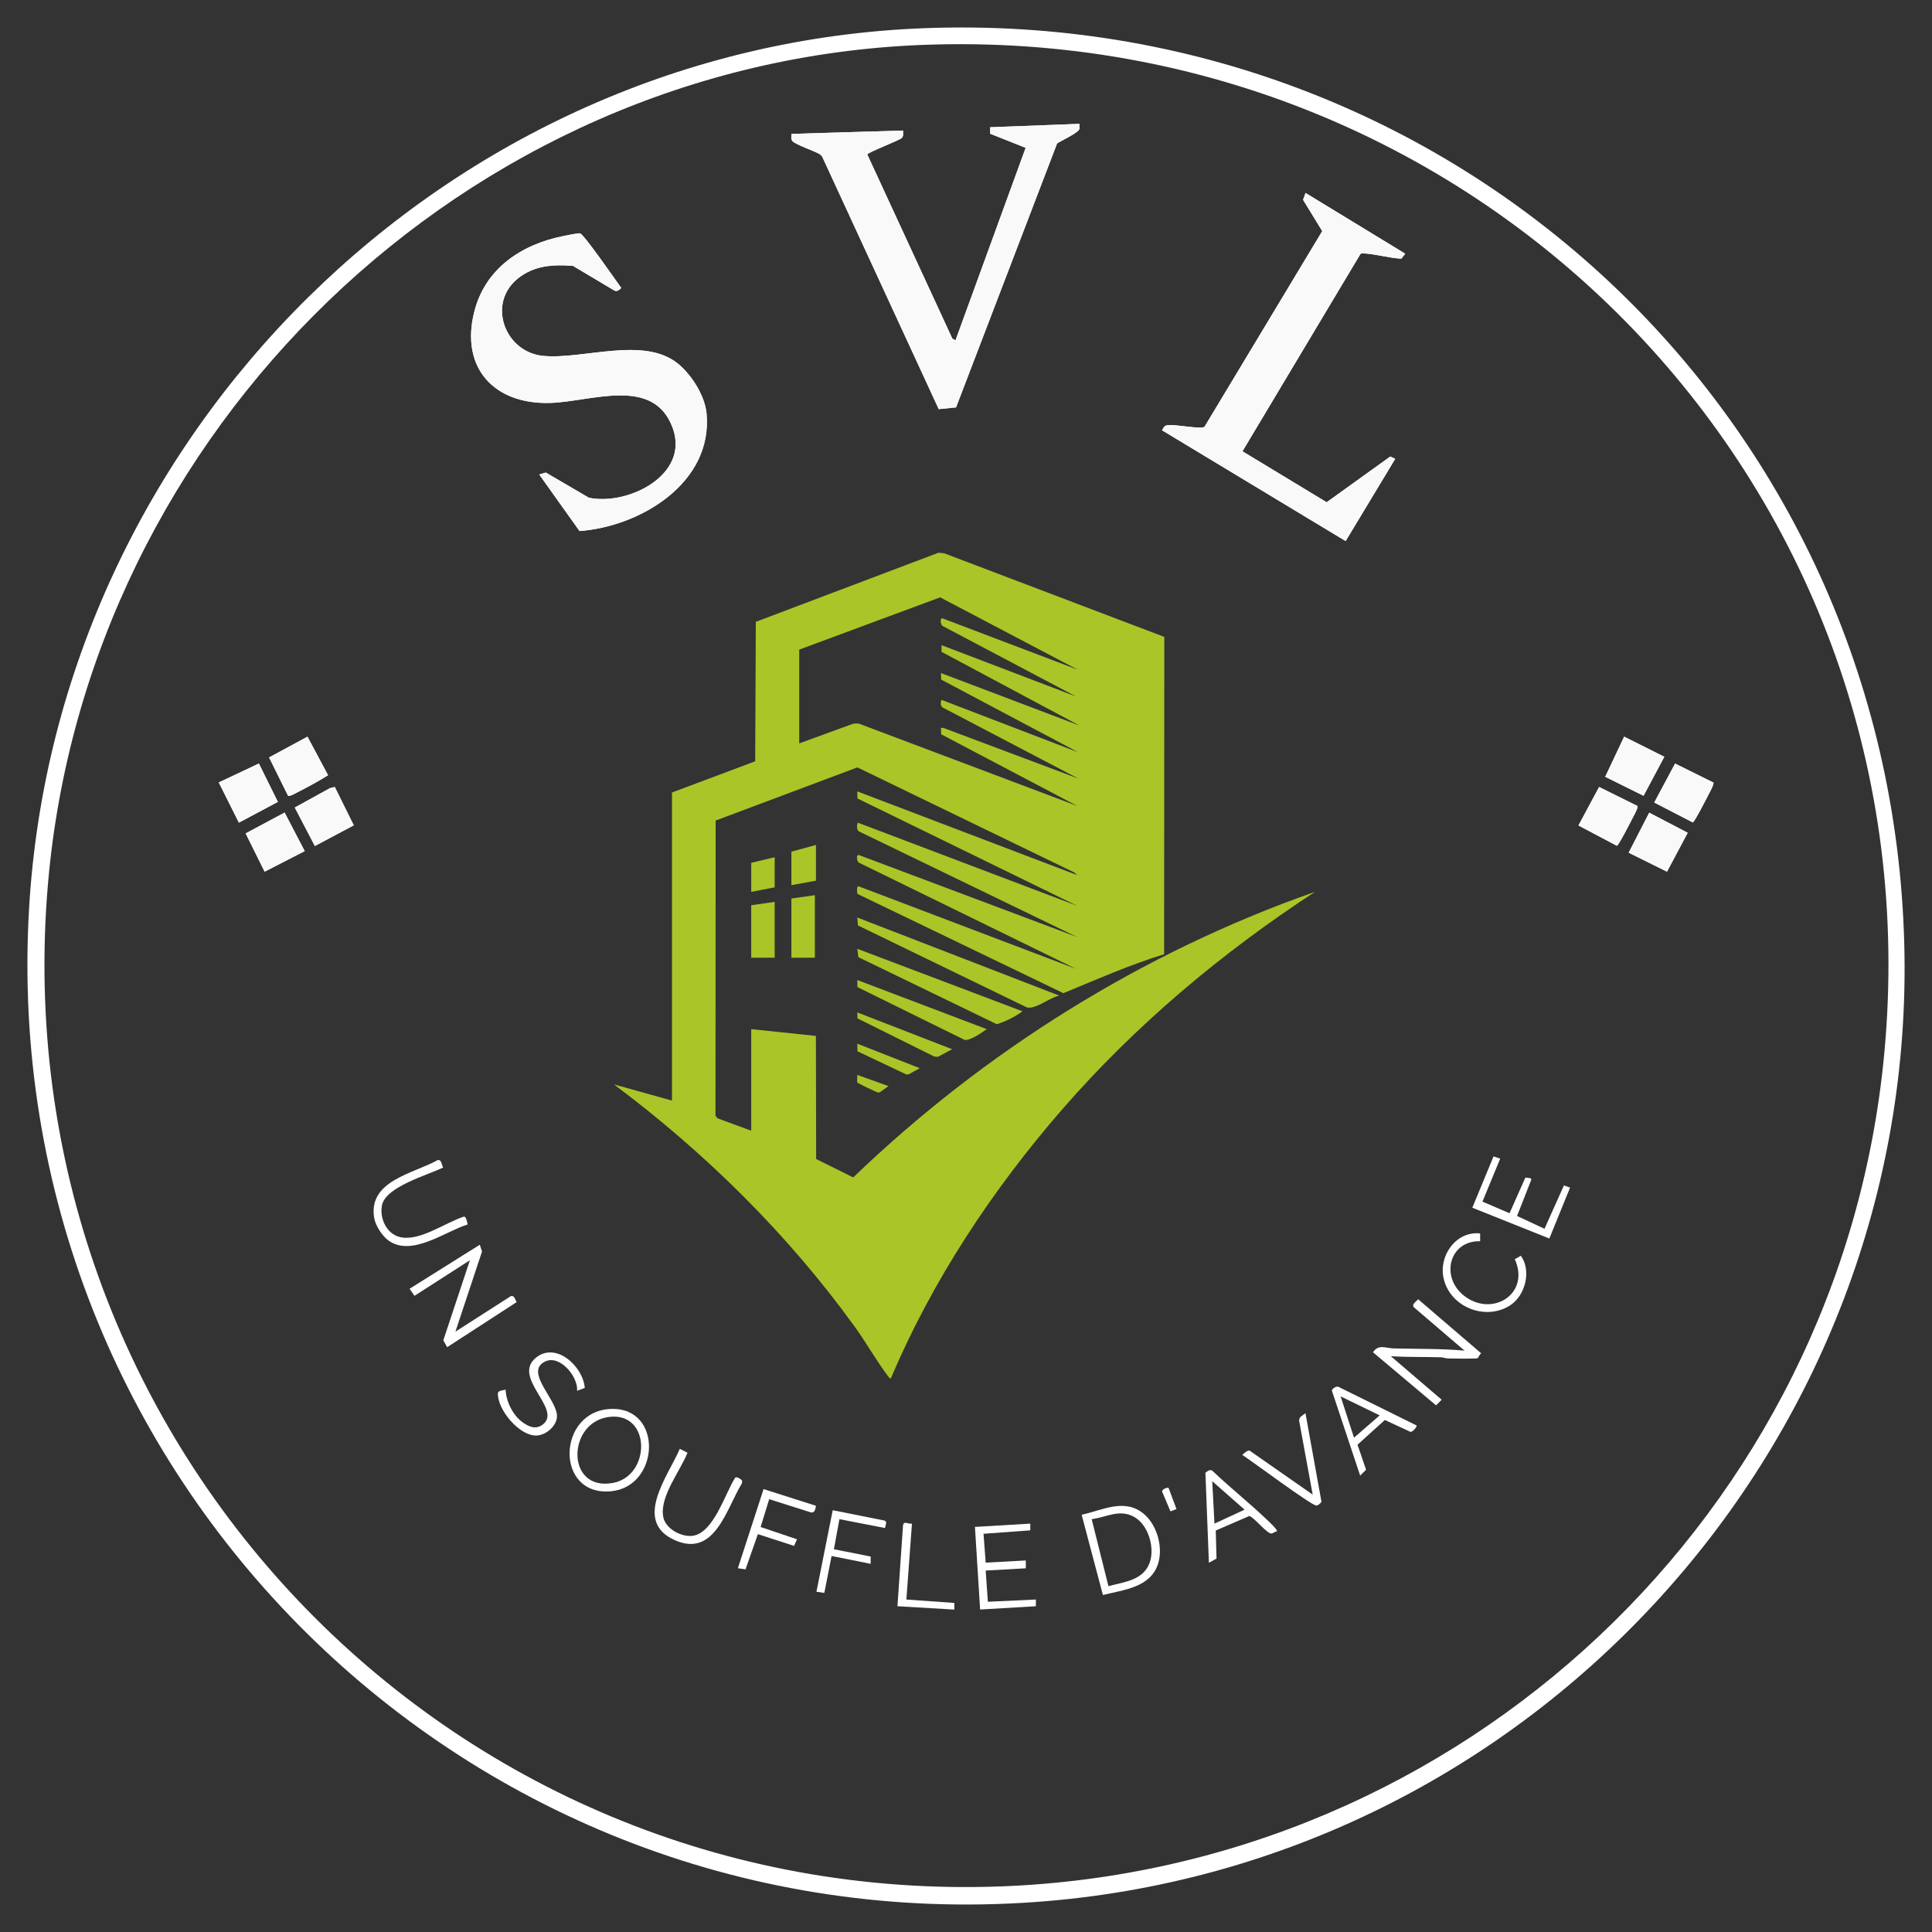
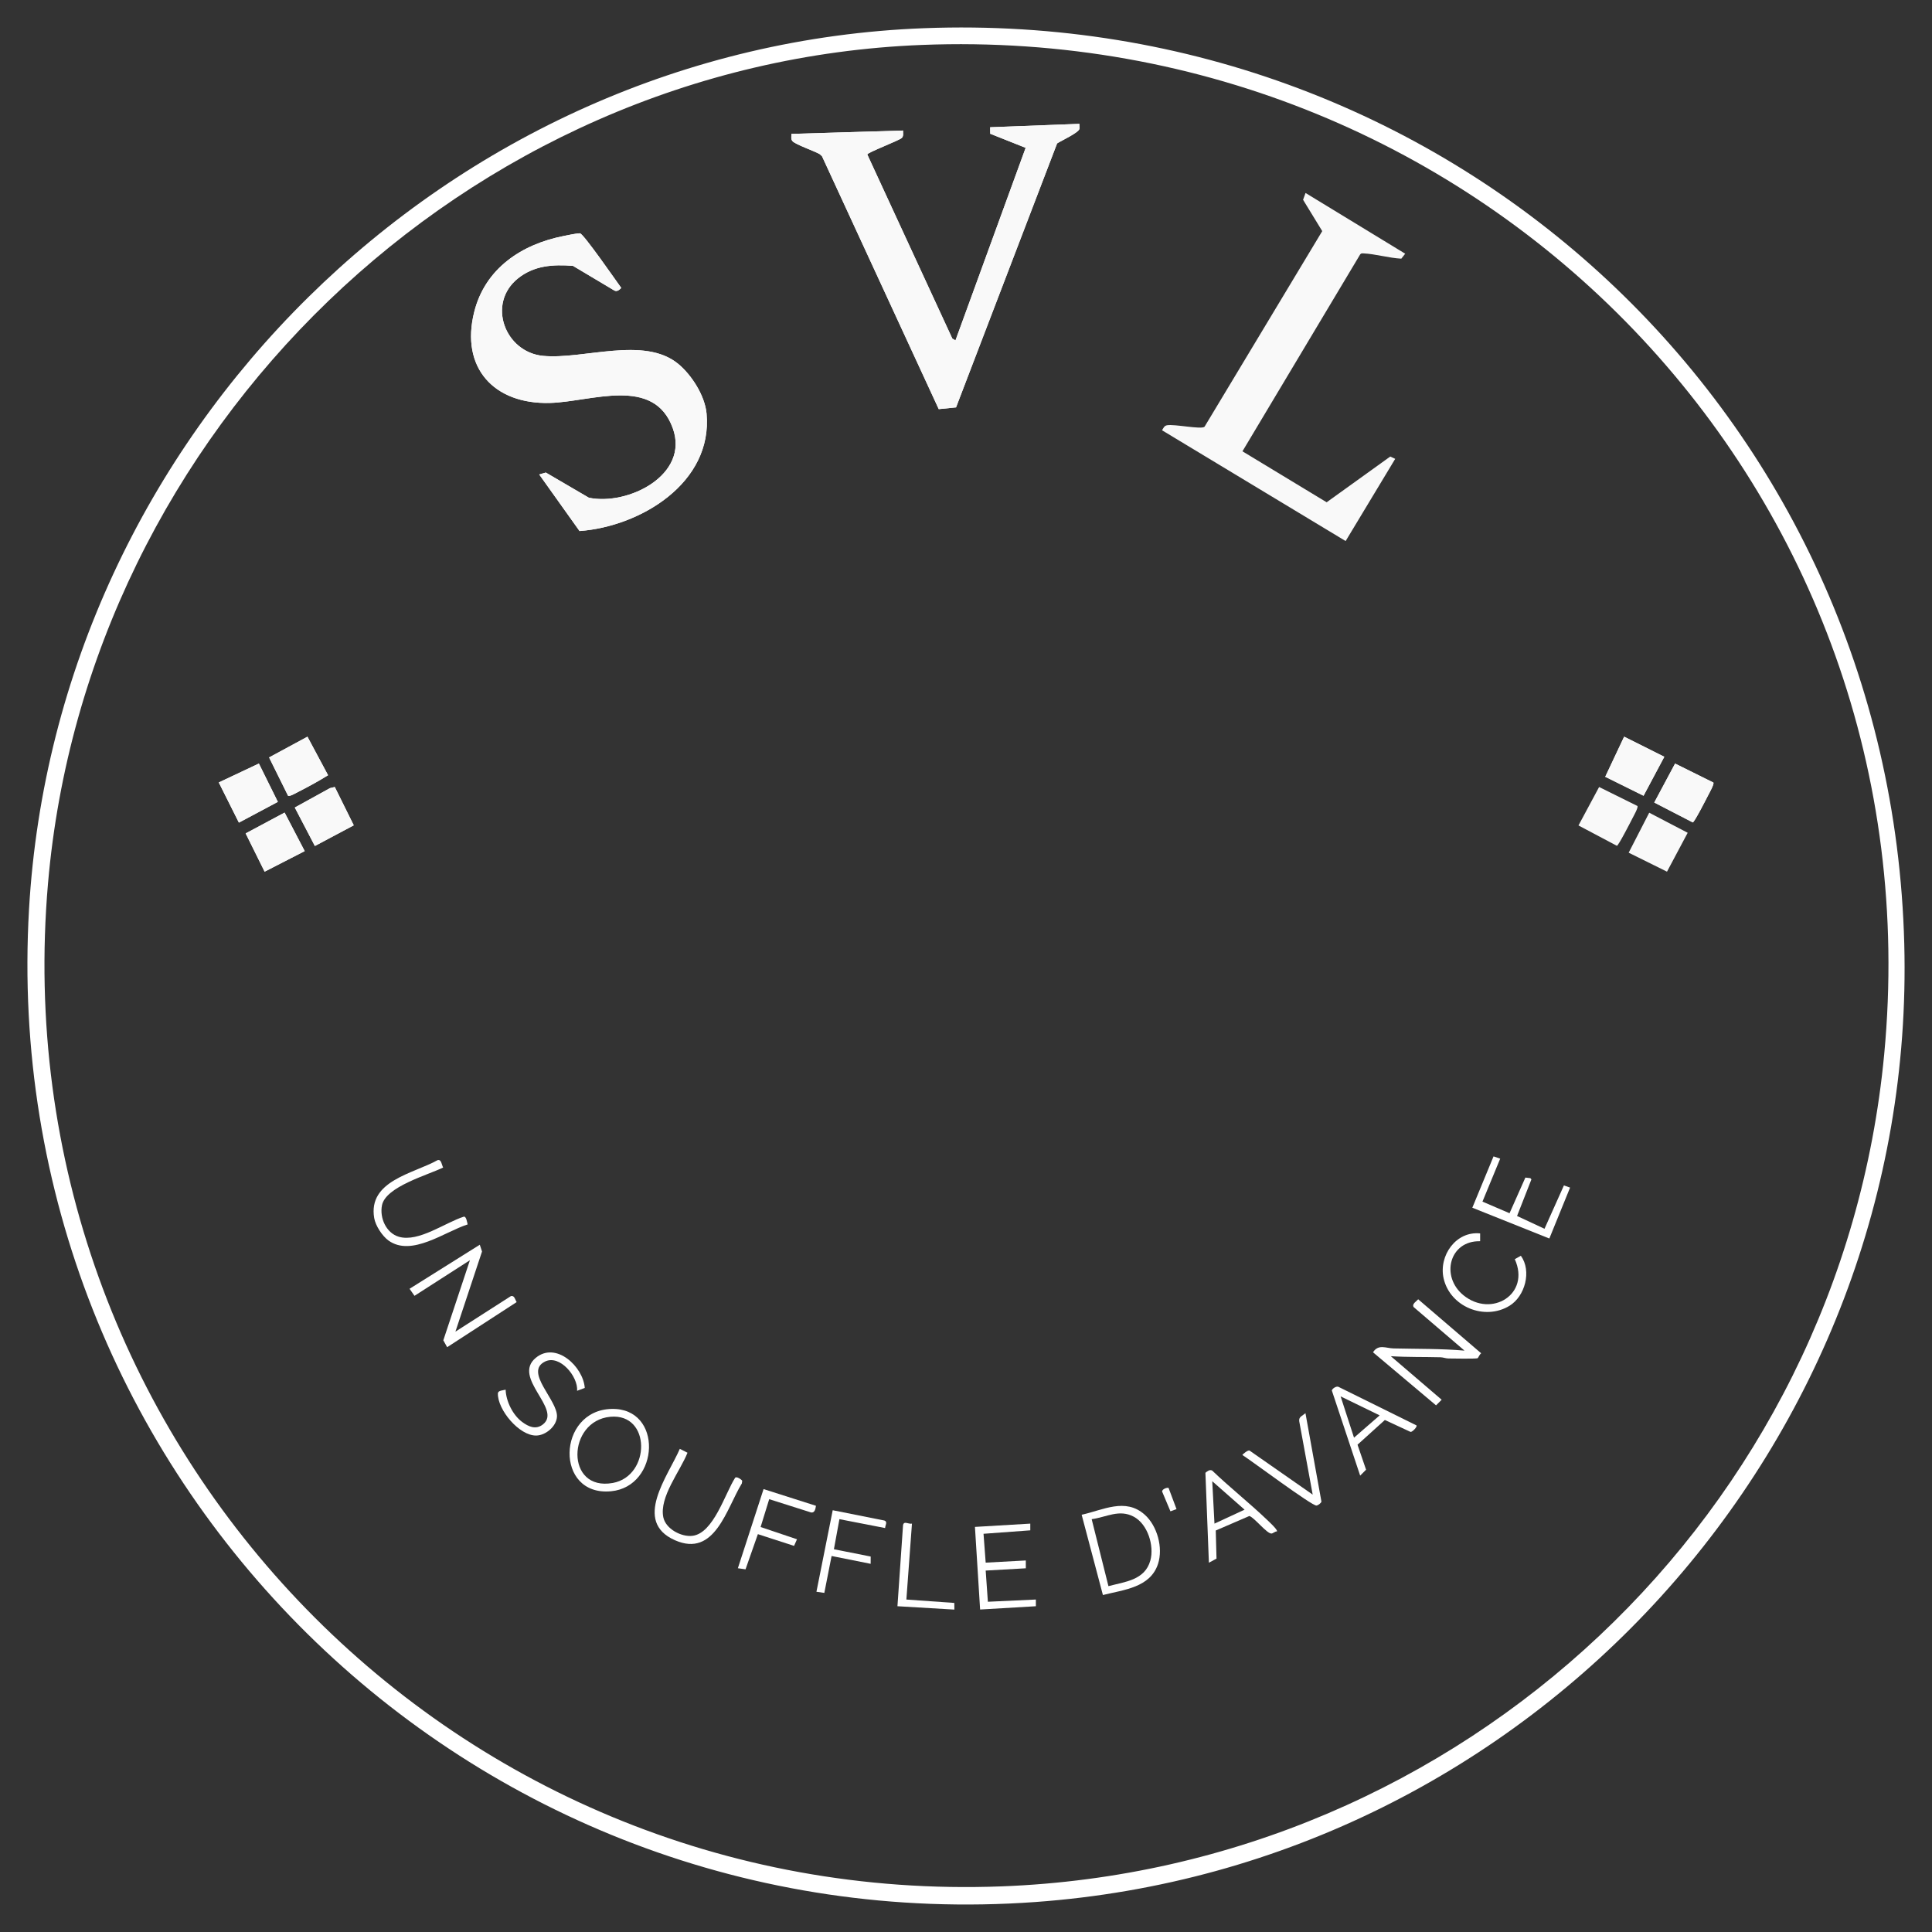
<svg xmlns="http://www.w3.org/2000/svg" id="Calque_1" data-name="Calque 1" width="2000" height="2000" viewBox="0 0 2000 2000">
  <rect x="0" y="0" width="2000" height="2000" fill="#333333" stroke="none" />
  <defs>
    <style>
      .cls-1 {
        fill: #fff;
      }

      .cls-2 {
        fill: #f9f9f9;
      }

      .cls-3 {
        fill: #aac527;
      }
    </style>
  </defs>
  <path class="cls-1" d="M956.54,29.19c547.55-20.84,1000.32,399.94,1014.75,947.82,13.59,516.15-385.09,954.89-899.55,991.96C484.74,2011.27-3.89,1528.34,30.05,941.15,58.46,449.49,463.22,47.97,956.54,29.19ZM954.22,46.52C481.71,65.17,90.27,445.25,49.69,914.57.05,1488.53,461.51,1974.72,1037.03,1952.76c476.33-18.17,868.57-386.26,913.49-861.41C2005.67,508.11,1536.34,23.55,954.22,46.52Z" />
  <path class="cls-1" d="M599.95,549.75l-41.74-58.57,6.83-1.98,44.56,26.05c40.3,8.42,104.31-23.4,86.9-71.88-19.63-54.69-84.56-27.33-127.36-26.23-57.87,1.49-92.79-36.47-78.19-94.37,11.31-44.87,48.94-69.88,92.55-78.47,3.74-.74,13.88-2.92,16.89-2.76,3.54.2,37.94,49.95,42.74,56.54-2,1.95-4.39,4.21-7.23,2.62l-42.78-25.5c-20.59-1.6-40.32-.38-56.97,13.03-32.43,26.12-13.41,76.45,26.16,80.17,41.85,3.94,104.39-20.79,139.7,8.21,14.04,11.53,27.73,33.1,29.42,51.47,6.61,71.78-68.39,116.96-131.48,121.65Z" />
  <path class="cls-1" d="M1117.4,128.22c-.12,1.67.32,3.61,0,5.2-.8,3.97-18.82,12.26-23.09,15.05l-104.6,273.26-17.92,1.81-120.82-261.74-2.39-2.24c-5.18-3.08-25.11-9.93-28.18-13.42-1.87-2.12-1.07-4.95-1.15-7.53l115.56-3.47c-.08,2.58.72,5.42-1.14,7.53-2.34,2.65-36.38,15.39-35.83,17.3l87.99,190.5,3.27,1.91,72.65-199.36-36.66-14.57-.09-6.72,92.38-3.53Z" />
-   <path class="cls-1" d="M1444.32,475.01l-51.31,85.1-190.06-114.68c1.53-2.37,2.12-4.59,5.18-5.19,7.35-1.45,35.39,4.59,38.8,1.54l121.86-202.53-19.84-32.44,2.56-7.04,103.17,62.87-4.04,5.14c-12.69-.65-26.94-4.93-39.34-5.48-1.35-.06-2.4-.13-3.27,1.12l-121.83,203.77,87.17,52.77,65.85-47.35,5.11,2.39Z" />
  <path class="cls-1" d="M496.68,1288.55l2.31,7.02-27.54,82.94,57.46-36.8c3.72-.95,4.27,3.71,5.93,6.21l-71.94,46.69-3.98-7.12,27.54-82.92-57.38,36.86-5.1-7.29,72.7-45.59Z" />
  <path class="cls-1" d="M1529.68,1405.99c-1.32.77-26.34.39-30.43.3-2.73-.06-5.26-1.18-7.99-1.25-17.15-.44-34.34-.03-51.47-1.1l52.62,45.06-5.82,5.82-65.26-54.93c5.6-8.78,13.36-4.18,21.3-4,24.48.58,49.1.15,73.42,2.26l-52.62-45.04c-2.11-3.27,2.87-5.94,4.67-8.09l65.23,55.92c-1.45.73-3.11,4.73-3.65,5.05Z" />
  <polygon class="cls-1" points="1722.89 783.43 1701.4 823.77 1661.73 804.12 1681.31 762.61 1722.89 783.43" />
  <polygon class="cls-1" points="267.98 790.42 287.63 830.09 247.3 851.58 226.48 810 267.98 790.42" />
  <path class="cls-1" d="M298.21,823.77l-19.65-39.67,39.71-21.48,21.34,39.88c-9.99,6.26-20.56,12-31.06,17.34-1.98,1-8.83,5.01-10.33,3.94Z" />
  <polygon class="cls-1" points="346.56 814.69 366.21 854.36 325.96 875.78 305.17 835.96 341.57 815.89 346.56 814.69" />
-   <path class="cls-1" d="M1695.08,834.34c1.09,1.54-4,10.5-5.1,12.64-1.91,3.74-14.54,28.45-16.18,28.58l-39.77-21.07,21.37-39.8,39.67,19.65Z" />
-   <polygon class="cls-1" points="1747.09 862.09 1725.67 902.35 1685.99 882.69 1707.27 841.3 1747.09 862.09" />
  <path class="cls-1" d="M1773.66,810.08c1.09,1.53-4,10.5-5.1,12.65-1.91,3.74-14.54,28.51-16.19,28.64l-39.88-20.59,21.56-40.33,39.61,19.64Z" />
  <polygon class="cls-1" points="294.64 841.19 315.42 881.06 273.94 902.35 254.3 862.74 294.64 841.19" />
  <polygon class="cls-1" points="1553 1199.44 1534.64 1243.91 1562.67 1255.93 1579.06 1219.02 1584.23 1219.62 1585.3 1220.93 1570.45 1258.79 1598.86 1272.04 1618.96 1227.16 1625.34 1229.39 1603.88 1282.09 1524.14 1250.23 1546.11 1197.08 1553 1199.44" />
  <polygon class="cls-1" points="1066.55 1577.25 1066.55 1584.2 1018.14 1587.77 1020.38 1617.64 1061.92 1615.39 1061.93 1623.49 1020.38 1625.84 1022.65 1658.13 1072.33 1655.83 1072.33 1662.77 1014.61 1666.17 1009.26 1580.65 1066.55 1577.25" />
  <path class="cls-1" d="M597.41,1439.75c1.19-14.72-17.93-37.79-33.19-30.28-21.99,10.81,13.55,40.17,12.34,57.31-.7,9.87-11.61,19.07-21.33,19.29-17.68.41-40.21-26.73-39.82-43.54.08-3.27,5.46-3.2,8.03-3.93.37,11.97,7.4,26.16,16.96,33.31,6.7,5.01,14.33,8.51,21.78,2.53,19.79-15.89-32.41-48.26-7.56-68.8,21.01-17.38,49.14,9.2,50.73,31.15l-7.95,2.97Z" />
  <path class="cls-1" d="M703.73,1499.84l7.96,4.02c-7.48,19.05-29.33,45.73-25.04,66.78,2.44,12,18.62,20.68,30.26,19.23,21.76-2.72,33.63-43.7,44.04-60,1.31-2.02,7.05,1.93,7.39,3.08l-.4,2.73c-15.92,25.93-27.91,77.04-69.25,58.75-44-19.47-7.09-66.47,5.05-94.59Z" />
  <path class="cls-1" d="M458.75,1208.62c-15.88,7.78-59.37,19.75-63.3,38.99-2.65,12.98,4.21,28.9,17.59,32.73,20.38,5.82,47.9-14.8,67.14-20.86,2.66-.37,3.34,6.2,3.96,8.03-23.47,7.38-58,33.88-81.92,16.71-6.52-4.68-13.51-15.42-14.85-23.29-6.56-38.68,40.48-45.93,65.57-59.93,4.08-1.31,4.26,5.01,5.81,7.61Z" />
  <path class="cls-1" d="M1532.23,1276.82v8.1c-31.78-.8-41.27,36.43-17.24,55.94,28.94,23.5,69.57-.94,53.12-37.36l6.3-3.53c11.39,15.81,4.33,41.89-11.77,51.76-25.73,15.78-61.64,1.02-68.23-28.42-5.22-23.36,12.74-49.09,37.82-46.48Z" />
  <path class="cls-1" d="M1358.89,1547.22l-13.9-75.76c-.85-4.96,3.5-5.8,6.41-8.59l16.55,91.62c-.5,1.66-3.54,3.9-5.19,4.05-4.63.41-67.35-46.46-76.64-52.34,0-.49,6.18-5.97,7.69-4.37l65.07,45.39Z" />
  <path class="cls-1" d="M844.69,1558.78c-.55,3.05-1.09,7.53-5.07,6.91l-43.35-13.75-8.89,28.83,37.67,12.68-3.04,6.84-37.46-12.14-12.77,36.39-7.93-1.11,26.59-81.94,54.25,17.3Z" />
  <path class="cls-1" d="M916.27,1581.83l-47.3-9.2-5.71,31.13,38.08,7.57-.05,7.53-40.43-8.1-7.52,38.19-8.17-1.16,16.85-84.4,53.48,10.64c3.64,1.28.87,4.88.76,7.8Z" />
  <path class="cls-1" d="M944.06,1577.27l-5.78,78.57,49.63,3.52.07,6.88-58.94-3.48,5.78-83.76c.74-5.03,5.58-1.01,9.24-1.73Z" />
  <path class="cls-2" d="M1681.31,762.61l41.58,20.82-21.49,40.33-39.67-19.65,19.58-41.51ZM1208.12,440.24c7.35-1.45,35.39,4.59,38.8,1.54l121.86-202.53-19.84-32.44,2.56-7.04,103.17,62.87-4.04,5.14c-12.69-.65-26.94-4.93-39.34-5.48-1.35-.06-2.4-.13-3.27,1.12l-121.83,203.77,87.17,52.77,65.85-47.35,5.11,2.39-51.31,85.1-190.06-114.68c1.53-2.37,2.12-4.59,5.18-5.19ZM819.26,138.62l115.56-3.47c-.08,2.58.72,5.42-1.14,7.53-2.34,2.65-36.38,15.39-35.83,17.3l87.99,190.5,3.27,1.91,72.65-199.36-36.66-14.57-.09-6.72,92.38-3.53c-.12,1.67.32,3.61,0,5.2-.8,3.97-18.82,12.26-23.09,15.05l-104.6,273.26-17.92,1.81-120.82-261.74-2.39-2.24c-5.18-3.08-25.11-9.93-28.18-13.42-1.87-2.12-1.07-4.95-1.15-7.53ZM490.94,322.78c11.31-44.87,48.94-69.88,92.55-78.47,3.74-.74,13.88-2.92,16.89-2.76,3.54.2,37.94,49.95,42.74,56.54-2,1.95-4.39,4.21-7.23,2.62l-42.78-25.5c-20.59-1.6-40.32-.38-56.97,13.03-32.43,26.12-13.41,76.45,26.16,80.17,41.85,3.94,104.39-20.79,139.7,8.21,14.04,11.53,27.73,33.1,29.42,51.47,6.61,71.78-68.39,116.96-131.48,121.65l-41.74-58.57,6.83-1.98,44.56,26.05c40.3,8.42,104.31-23.4,86.9-71.88-19.63-54.69-84.56-27.33-127.36-26.23-57.87,1.49-92.79-36.47-78.19-94.37ZM318.27,762.62l21.34,39.88c-9.99,6.26-20.57,12-31.07,17.34-1.98,1-8.83,5.01-10.33,3.94l-19.65-39.67,39.71-21.48ZM226.48,810l41.51-19.58,19.65,39.67-40.33,21.49-20.82-41.58ZM273.94,902.35l-19.64-39.61,40.33-21.55,20.79,39.87-41.48,21.29ZM325.96,875.78l-20.79-39.82,36.4-20.08,4.99-1.2,19.65,39.67-40.25,21.42ZM1673.8,875.57l-39.77-21.07,21.37-39.8,39.67,19.65c1.09,1.54-4,10.5-5.1,12.64-1.91,3.74-14.54,28.45-16.18,28.58ZM1725.67,902.35l-39.67-19.65,21.27-41.39,39.82,20.78-21.42,40.26ZM1768.56,822.72c-1.91,3.74-14.54,28.51-16.19,28.64l-39.88-20.59,21.56-40.33,39.61,19.64c1.09,1.53-4,10.5-5.1,12.65Z" />
  <path class="cls-1" d="M1209.73,1540.37l8.2,21.85-6.29,2.3-8.59-20.41c-.4-2.47,5.41-4.64,6.68-3.74Z" />
-   <path class="cls-3" d="M883.23,1218.86l-38.36-19.07-.25-127.44-66.96-6.99v105.15l-35.03-12.92-1.96-2.66.17-305.5,146.71-55.03,224.11,108.56,3.41,2.93-227.63-86.65.18,7.32,227.47,111.12-227.09-86.07c-1.06,2.67-1.42,7.46,1.29,9.11l225.8,109.32-225.96-84.91c-3.27-.55-2.06,7.13.16,7.95l224.63,109.88-224.88-85.38c-2.75-1.21-1.7,7.31-1.41,7.78l213.2,102.77c34.43-14.17,68.61-29.35,104.27-40.3l.19-328.51-227.92-86.58-5.84-.57-189.11,71.54-.65,144.38-86.14,32.31v318.93l-60.08-16.76c94.52,70.64,180.2,155.21,249.38,250.97,11.84,16.38,22.52,35.44,34.38,51.13.51.68,2.22,2.81,2.8,2.39,42.97-101.47,105.24-195.52,177.37-278.5,75.83-87.23,165.09-162.1,261.74-225.3-178.38,62.51-342.06,164.91-477.98,295.62ZM827.35,672.48l145.91-54.1,142.41,74.89-139.88-53.11c-3.13-.92-2.1,7.25.17,7.93l137.96,72.91-139.24-53.13.02,6.92,142.7,76.26-143.28-54.29.18,6.75,141.94,75.28-141.57-54.29c-1.2,2.29-1.18,6.58,1.29,7.96l140.29,73.5-139.48-52.36-2.65-.22.18,6.75,140.78,74.13-226.19-85.25h-5.2s-56.33,20.55-56.33,20.55v-97.06ZM887.45,1112.74l32.34,11.56-8.46,6.07c-1.07.79-1.91.62-3.1.37-1.12-.23-20-9.13-20.6-10.1-.91-1.45.19-5.85-.18-7.9ZM887.63,1088.29l-.18-7.9,64.7,25.4-11.63,6.39-2.23.11-50.66-24ZM887.63,1054.2l-.18-6.17,98.21,38.11-14.74,7.9-3.76-.29-79.53-39.55ZM887.63,1021.84l-.17-7.33,134.03,50.86c-4.6,3.33-17.78,12.51-23.12,11.04l-110.74-54.57ZM888.59,990.84l-1.14-8.67,171.01,64.72c-7.4,5.62-17.74,10.7-26.58,13.37l-143.29-69.42ZM888.16,958.01l-.71-8.2,209.14,80.87c-9.36,1.61-24.6,14.53-33.53,12.21l-174.91-84.87ZM819.26,916.3v-34.67l25.42-6.93v36.98l-25.42,4.62ZM843.53,926.69v64.71h-24.27v-61.24l24.27-3.47ZM777.67,923.23v-30.04l24.27-5.78v31.2l-24.27,4.62ZM801.93,933.63v57.78h-24.27v-54.31l24.27-3.47Z" />
  <path class="cls-1" d="M1185.01,1567.99c-19.98-17.85-43.11-4.78-65.28.08l22,83.09c21.53-5.49,49.1-7.61,57.09-32.34,5.37-16.61-.8-39.21-13.81-50.84ZM1190.82,1615.44c-5.61,20.29-26.03,21.95-43.37,26.53l-17.35-69.33c15.19-2.01,28.48-10.64,43.58-2.55,14.46,7.75,21.36,30.11,17.15,45.35Z" />
  <path class="cls-1" d="M633.02,1458.52c-56.52,1.44-59.07,90.86-.39,85.22,50.41-4.84,54-86.59.39-85.22ZM634.43,1535.14c-49.4,9.06-47.53-64.35-2.61-68.5,42.33-3.91,41.81,61.31,2.61,68.5Z" />
  <path class="cls-1" d="M1466.36,1475.59l-80.87-39.98c-2.24-.85-6.21,1.72-6.79,3.8l29.33,88.15,6.12-6.12-8.85-25.89,28.3-25.58,26.63,12.35c1.91.17,7.11-5.39,6.14-6.74ZM1401.67,1488.28l-13.87-42.75,40.43,19.66-26.56,23.09Z" />
  <path class="cls-1" d="M1311.54,1573.2c-18.29-17.48-38.38-33.35-56.68-50.87-2.6-1.37-5.08.69-7.02,2.31l3.6,93.06,7.89-4.23-.78-29.09,34.79-15.03c5.48,1.83,18.44,18.84,23.08,18.15,1.63-.24,3.47-2.28,5.48-2.17,1.11-1.54-8.62-10.45-10.38-12.13ZM1257.22,1577.25l-2.31-43.9,33.48,29.46-31.17,14.44Z" />
</svg>